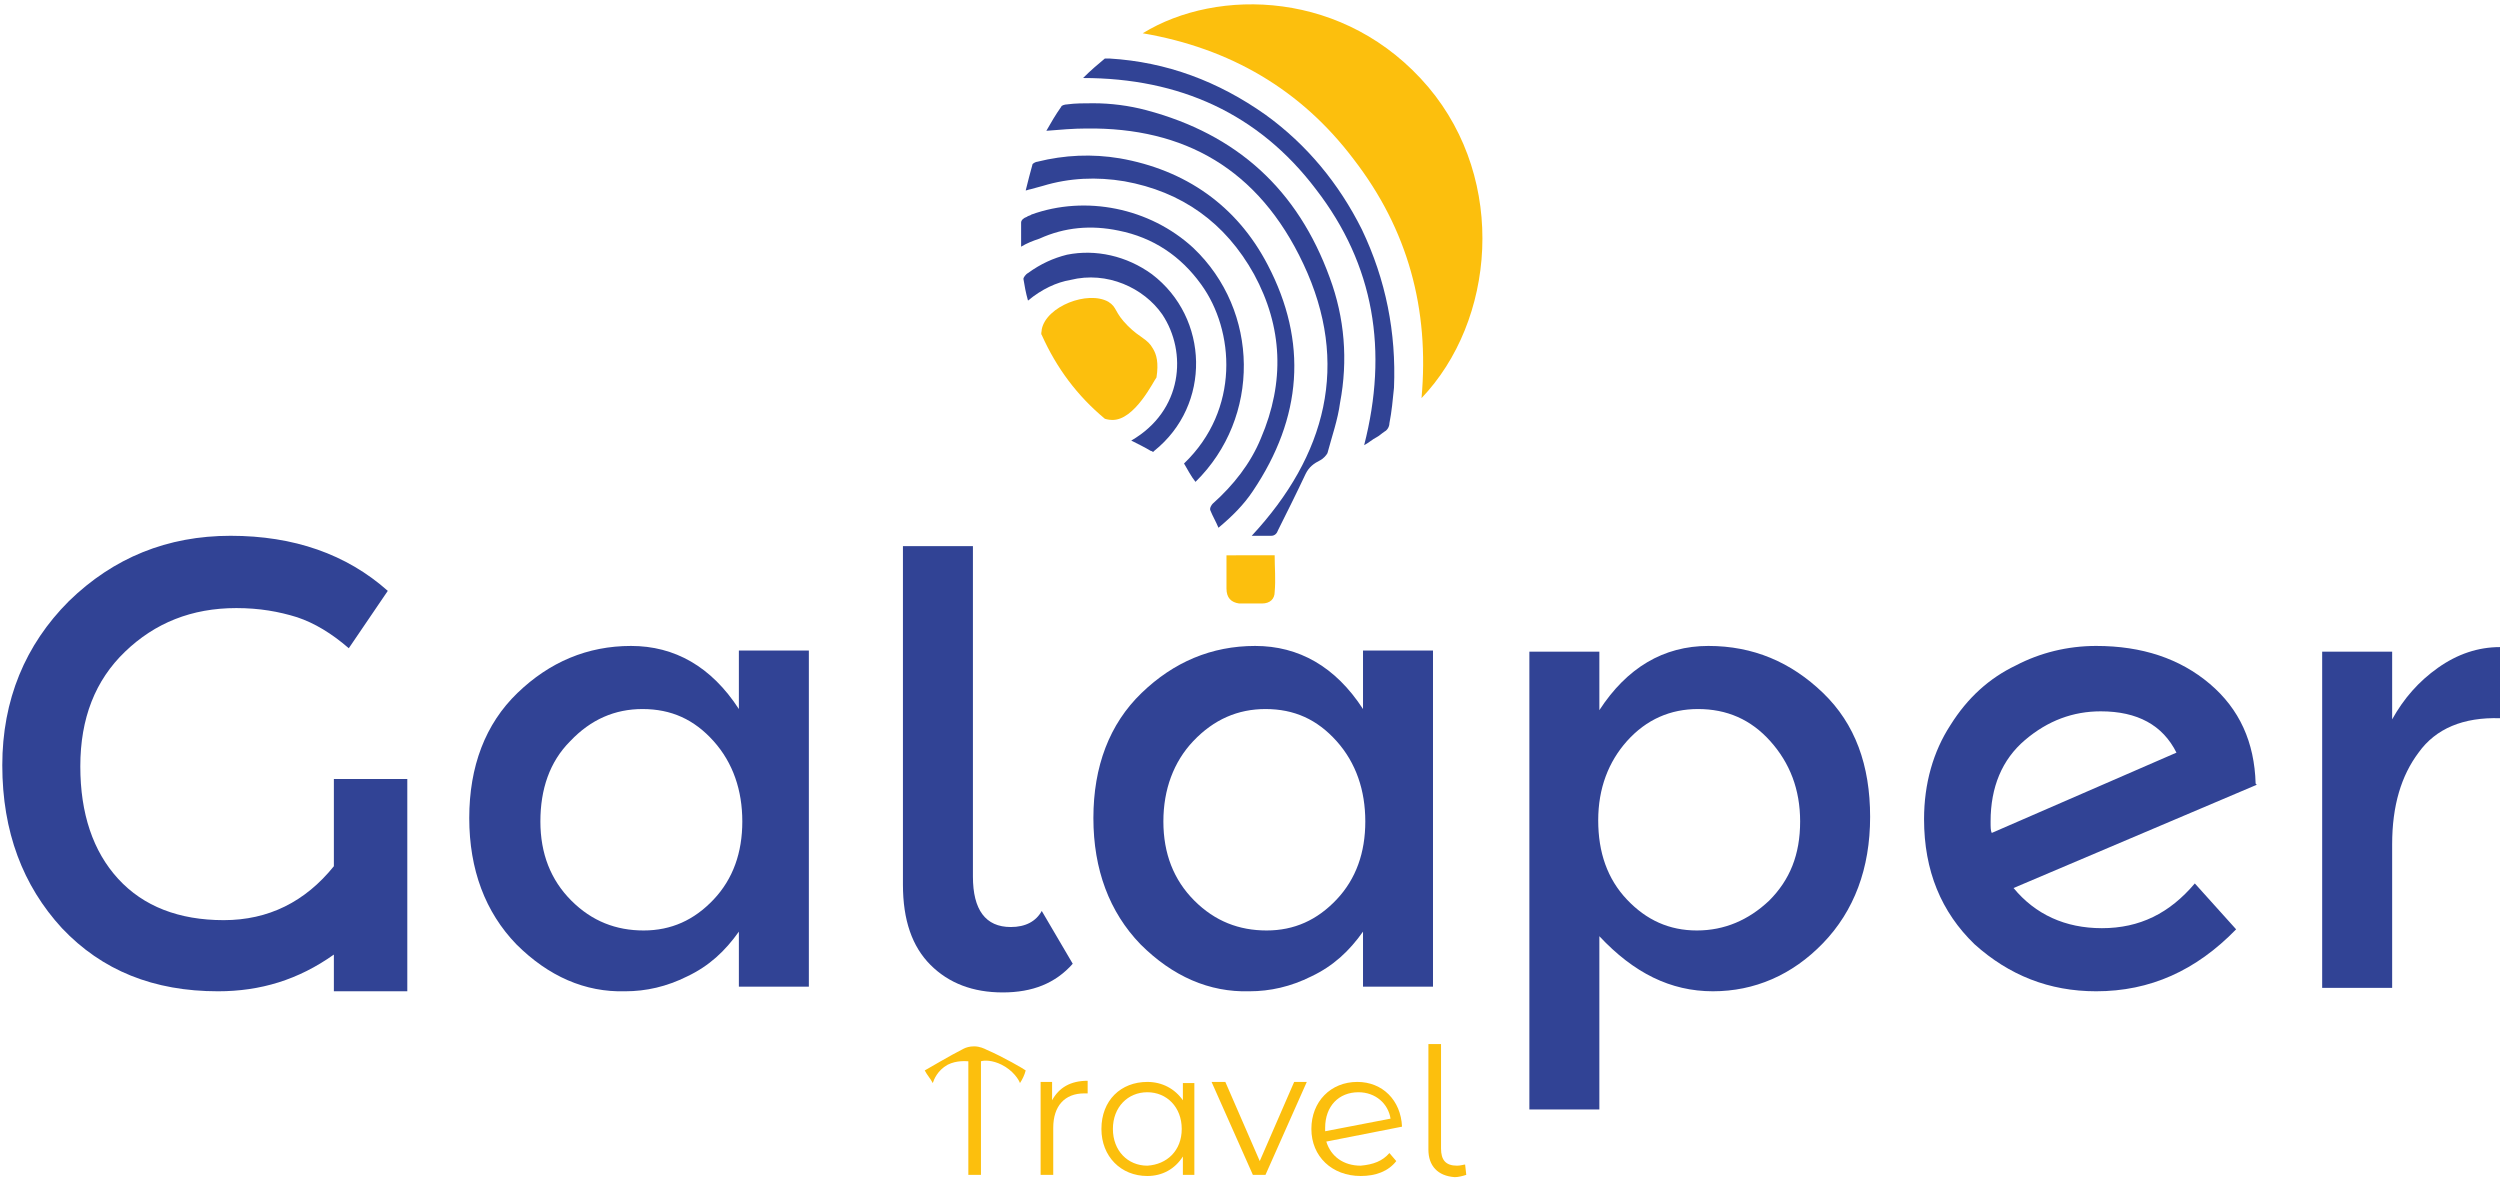
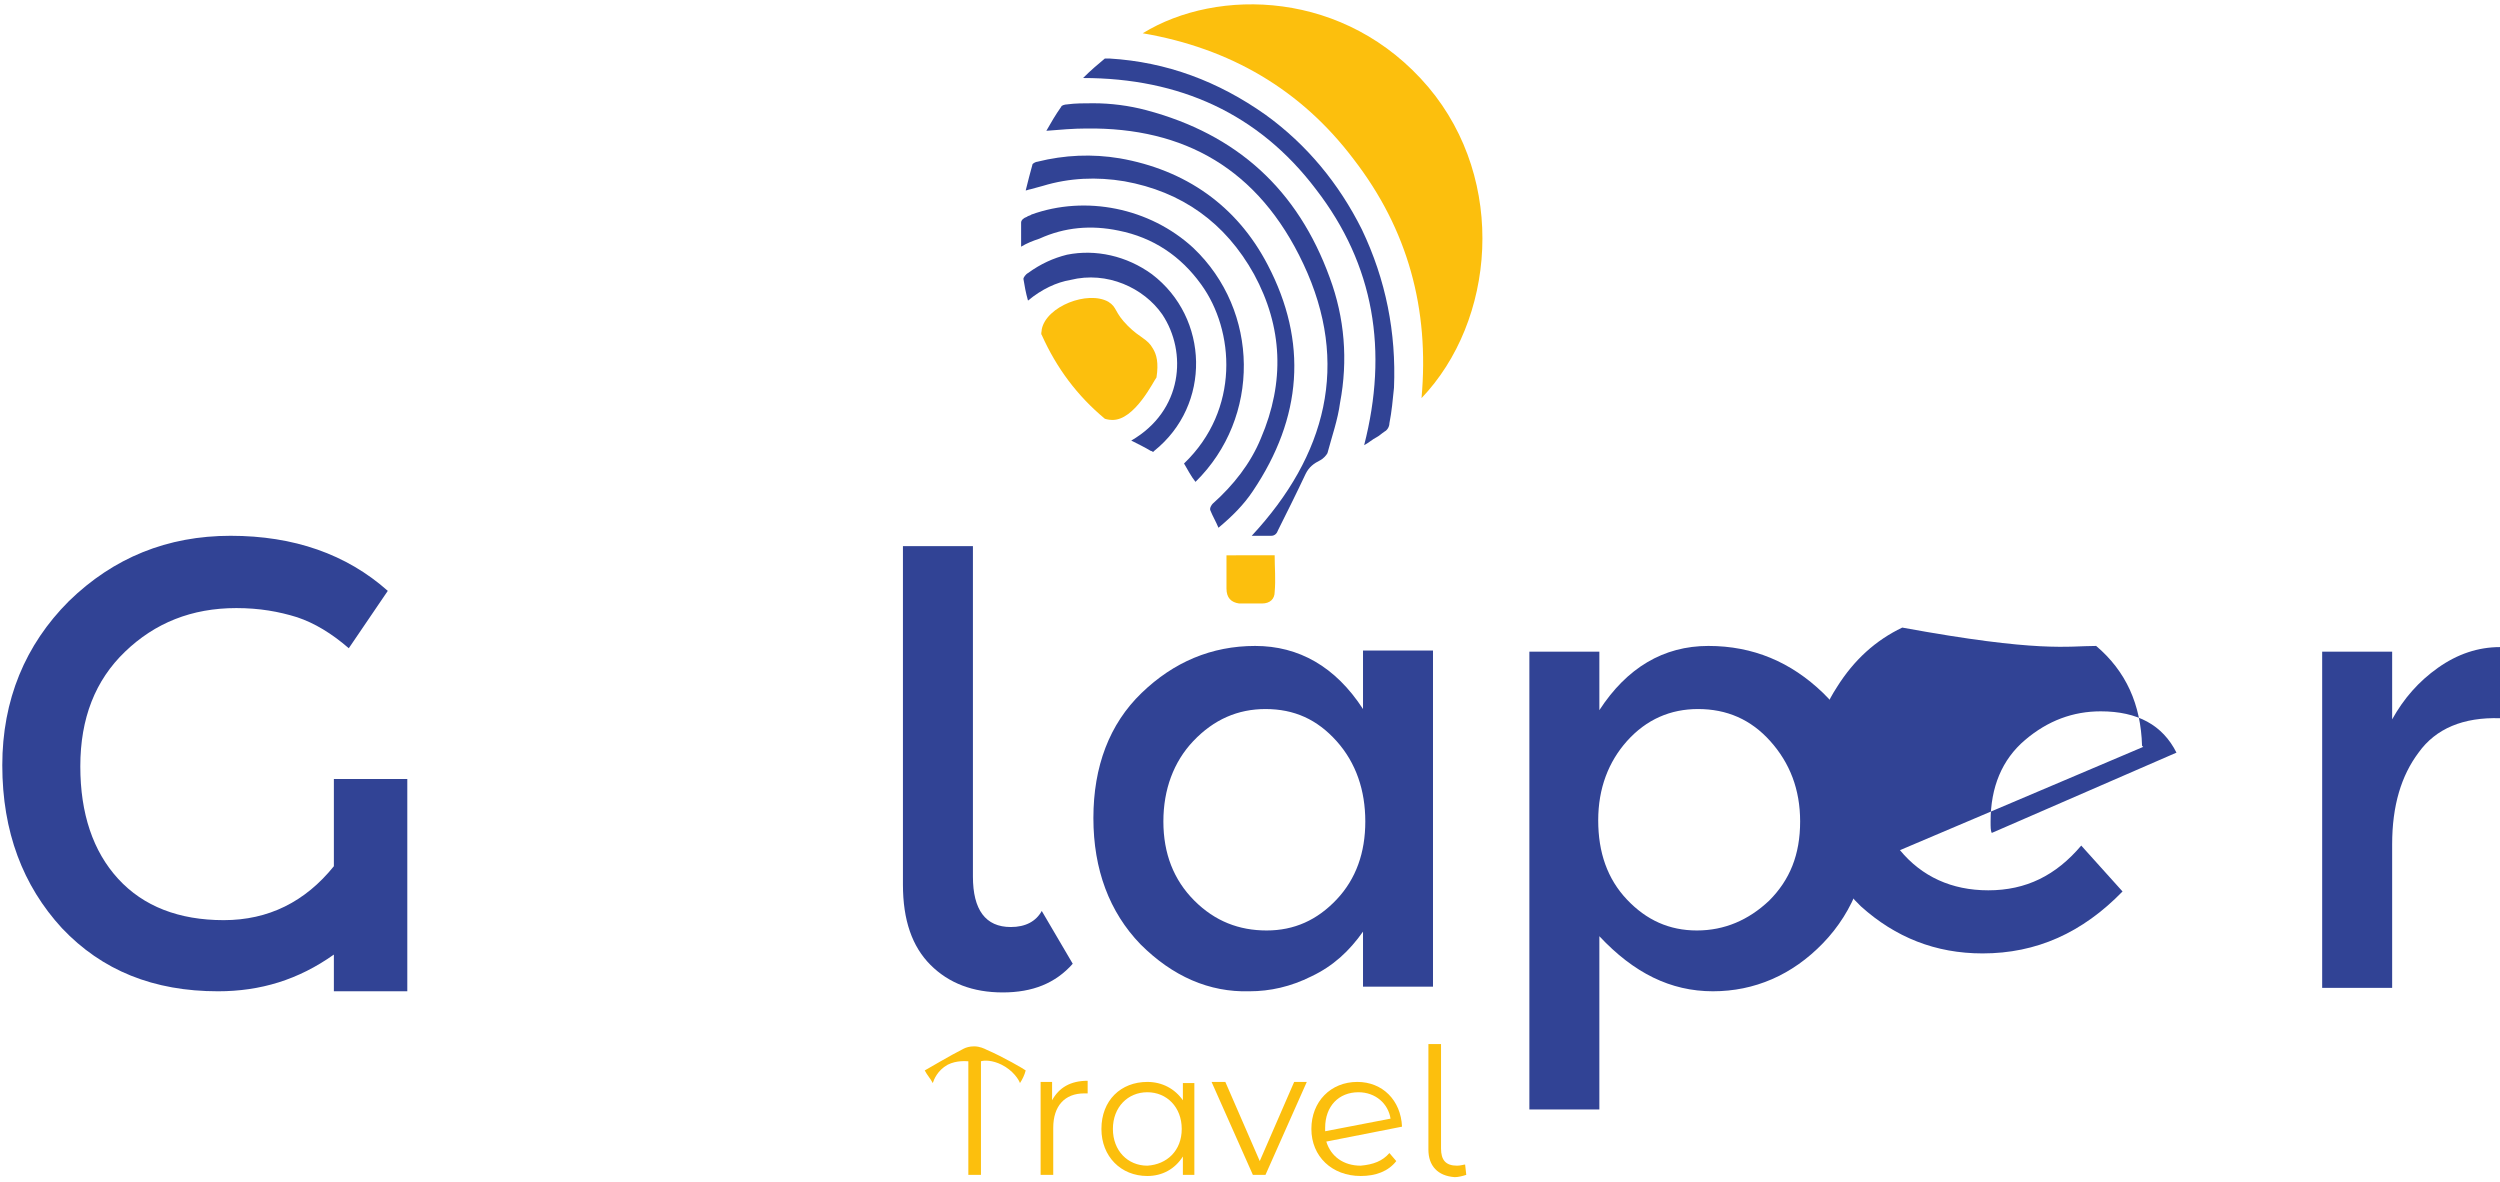
<svg xmlns="http://www.w3.org/2000/svg" xmlns:xlink="http://www.w3.org/1999/xlink" id="Capa_1" x="0px" y="0px" viewBox="0 0 217.9 103" style="enable-background:new 0 0 217.9 103;" xml:space="preserve">
  <style type="text/css">	.st0{clip-path:url(#SVGID_2_);fill:#F6F6F6;}	.st1{clip-path:url(#SVGID_2_);fill:#314395;}	.st2{clip-path:url(#SVGID_2_);fill:#FCBF0D;}	.st3{clip-path:url(#SVGID_2_);}	.st4{clip-path:url(#SVGID_4_);fill:#FFFFFF;}	.st5{clip-path:url(#SVGID_6_);fill:#36A9E1;}	.st6{clip-path:url(#SVGID_8_);fill:#36A9E1;}	.st7{clip-path:url(#SVGID_8_);fill:none;stroke:#36A9E1;stroke-miterlimit:10;}	.st8{clip-path:url(#SVGID_8_);fill:#878787;}	.st9{clip-path:url(#SVGID_10_);fill:#878787;}	.st10{clip-path:url(#SVGID_12_);fill:#878787;}	.st11{clip-path:url(#SVGID_14_);fill:#878787;}	.st12{clip-path:url(#SVGID_16_);fill:#878787;}	.st13{clip-path:url(#SVGID_18_);fill:#878787;}	.st14{clip-path:url(#SVGID_20_);fill:#878787;}	.st15{clip-path:url(#SVGID_20_);fill:#1D1D1B;}	.st16{clip-path:url(#SVGID_20_);fill:#ECEEEF;}	.st17{clip-path:url(#SVGID_20_);fill:#314395;}	.st18{clip-path:url(#SVGID_20_);fill:#FCBF0D;}	.st19{clip-path:url(#SVGID_22_);}	.st20{clip-path:url(#SVGID_26_);}	.st21{clip-path:url(#SVGID_28_);fill:#FCBF0D;}	.st22{opacity:0.56;clip-path:url(#SVGID_30_);}	.st23{clip-path:url(#SVGID_32_);}	.st24{clip-path:url(#SVGID_30_);fill:#DADADA;}	.st25{clip-path:url(#SVGID_30_);fill:#FFFFFF;}	.st26{clip-path:url(#SVGID_36_);fill:#FFFFFF;}	.st27{clip-path:url(#SVGID_38_);fill:#FFFFFF;}	.st28{clip-path:url(#SVGID_38_);fill:#314395;}	.st29{clip-path:url(#SVGID_40_);fill:none;stroke:#FCBF0D;stroke-miterlimit:10;}	.st30{clip-path:url(#SVGID_42_);fill:none;stroke:#FCBF0D;stroke-miterlimit:10;}	.st31{opacity:0.75;clip-path:url(#SVGID_42_);}	.st32{clip-path:url(#SVGID_44_);}	.st33{clip-path:url(#SVGID_42_);fill:#FFFFFF;}	.st34{clip-path:url(#SVGID_48_);}	.st35{clip-path:url(#SVGID_52_);}	.st36{clip-path:url(#SVGID_42_);fill:#1D1D1B;}	.st37{clip-path:url(#SVGID_56_);}	.st38{clip-path:url(#SVGID_60_);fill:#314395;}	.st39{clip-path:url(#SVGID_62_);fill:#FFFFFF;}	.st40{clip-path:url(#SVGID_64_);fill:#314395;}	.st41{clip-path:url(#SVGID_66_);}	.st42{clip-path:url(#SVGID_70_);fill:none;stroke:#FFFFFF;stroke-miterlimit:10;}	.st43{clip-path:url(#SVGID_72_);fill:none;stroke:#FCBF0D;stroke-miterlimit:10;}	.st44{clip-path:url(#SVGID_74_);}	.st45{clip-path:url(#SVGID_78_);fill:#FFFFFF;}	.st46{clip-path:url(#SVGID_80_);fill:none;stroke:#FFFFFF;stroke-width:0.5;stroke-miterlimit:10;}	.st47{clip-path:url(#SVGID_82_);fill:none;stroke:#FCBF0D;stroke-width:2;stroke-miterlimit:10;}	.st48{clip-path:url(#SVGID_82_);fill:#FCBF0D;}	.st49{clip-path:url(#SVGID_84_);}	.st50{clip-path:url(#SVGID_88_);fill:#FFFFFF;}	.st51{clip-path:url(#SVGID_90_);fill:none;stroke:#FFFFFF;stroke-width:0.5;stroke-miterlimit:10;}	.st52{clip-path:url(#SVGID_92_);fill:none;stroke:#FCBF0D;stroke-width:2;stroke-miterlimit:10;}	.st53{clip-path:url(#SVGID_92_);fill:#FCBF0D;}	.st54{clip-path:url(#SVGID_94_);}	.st55{clip-path:url(#SVGID_98_);fill:#FFFFFF;}	.st56{clip-path:url(#SVGID_100_);fill:none;stroke:#FFFFFF;stroke-width:0.5;stroke-miterlimit:10;}	.st57{clip-path:url(#SVGID_102_);fill:none;stroke:#FCBF0D;stroke-width:2;stroke-miterlimit:10;}	.st58{clip-path:url(#SVGID_102_);fill:#FCBF0D;}	.st59{clip-path:url(#SVGID_104_);fill:#FCBF0D;}	.st60{clip-path:url(#SVGID_106_);}	.st61{clip-path:url(#SVGID_110_);fill:#FFFFFF;}	.st62{clip-path:url(#SVGID_112_);fill:none;stroke:#FFFFFF;stroke-width:0.5;stroke-miterlimit:10;}	.st63{clip-path:url(#SVGID_114_);fill:none;stroke:#FCBF0D;stroke-width:2;stroke-miterlimit:10;}	.st64{clip-path:url(#SVGID_116_);}	.st65{clip-path:url(#SVGID_120_);fill:#FFFFFF;}	.st66{clip-path:url(#SVGID_122_);fill:none;stroke:#FFFFFF;stroke-width:0.5;stroke-miterlimit:10;}	.st67{clip-path:url(#SVGID_124_);fill:none;stroke:#FCBF0D;stroke-width:2;stroke-miterlimit:10;}	.st68{clip-path:url(#SVGID_126_);}	.st69{clip-path:url(#SVGID_130_);fill:#FFFFFF;}	.st70{clip-path:url(#SVGID_132_);fill:none;stroke:#FFFFFF;stroke-width:0.5;stroke-miterlimit:10;}	.st71{clip-path:url(#SVGID_134_);fill:none;stroke:#FCBF0D;stroke-width:2;stroke-miterlimit:10;}	.st72{fill:#F6F6F6;}	.st73{clip-path:url(#SVGID_136_);fill:#F6F6F6;}	.st74{clip-path:url(#SVGID_136_);fill:#314395;}	.st75{clip-path:url(#SVGID_138_);}	.st76{clip-path:url(#SVGID_142_);fill:none;stroke:#FFFFFF;stroke-miterlimit:10;}	.st77{clip-path:url(#SVGID_142_);fill:#FFFFFF;}	.st78{clip-path:url(#SVGID_144_);fill:#FCBF0D;}	.st79{clip-path:url(#SVGID_146_);fill:#FCBF0D;}	.st80{clip-path:url(#SVGID_148_);}	.st81{clip-path:url(#SVGID_152_);fill:#FFFFFF;}	.st82{clip-path:url(#SVGID_152_);fill:#314395;}	.st83{clip-path:url(#SVGID_154_);fill:none;stroke:#EDEDED;stroke-miterlimit:10;}	.st84{clip-path:url(#SVGID_154_);fill:#FFFFFF;}	.st85{clip-path:url(#SVGID_154_);fill:none;stroke:#FFFFFF;stroke-width:0.5;stroke-miterlimit:10;}	.st86{clip-path:url(#SVGID_156_);fill:#314395;}	.st87{clip-path:url(#SVGID_156_);fill:#FCBF0D;}	.st88{clip-path:url(#SVGID_158_);fill:#F6F6F6;}	.st89{clip-path:url(#SVGID_160_);}	.st90{clip-path:url(#SVGID_164_);fill:#FFFFFF;}	.st91{clip-path:url(#SVGID_164_);fill:#314395;}	.st92{clip-path:url(#SVGID_166_);fill:none;stroke:#EDEDED;stroke-miterlimit:10;}	.st93{clip-path:url(#SVGID_166_);fill:#FFFFFF;}	.st94{clip-path:url(#SVGID_166_);fill:none;stroke:#FFFFFF;stroke-width:0.5;stroke-miterlimit:10;}	.st95{clip-path:url(#SVGID_168_);fill:#314395;}	.st96{clip-path:url(#SVGID_168_);fill:#FCBF0D;}	.st97{clip-path:url(#SVGID_170_);}	.st98{clip-path:url(#SVGID_174_);fill:#FFFFFF;}	.st99{clip-path:url(#SVGID_174_);fill:#314395;}	.st100{clip-path:url(#SVGID_176_);fill:none;stroke:#EDEDED;stroke-miterlimit:10;}	.st101{clip-path:url(#SVGID_176_);fill:#FFFFFF;}	.st102{clip-path:url(#SVGID_176_);fill:none;stroke:#FFFFFF;stroke-width:0.5;stroke-miterlimit:10;}	.st103{clip-path:url(#SVGID_178_);fill:#314395;}	.st104{clip-path:url(#SVGID_178_);fill:#FCBF0D;}	.st105{opacity:0.75;clip-path:url(#SVGID_180_);}	.st106{clip-path:url(#SVGID_182_);}	.st107{clip-path:url(#SVGID_180_);fill:#FFFFFF;}	.st108{clip-path:url(#SVGID_186_);}	.st109{clip-path:url(#SVGID_190_);fill:#314395;}	.st110{clip-path:url(#SVGID_192_);fill:#FFFFFF;}	.st111{clip-path:url(#SVGID_194_);}	.st112{clip-path:url(#SVGID_198_);fill:#314395;}	.st113{clip-path:url(#SVGID_200_);fill:#FFFFFF;}	.st114{clip-path:url(#SVGID_202_);}	.st115{clip-path:url(#SVGID_206_);fill:#314395;}	.st116{clip-path:url(#SVGID_208_);fill:#FFFFFF;}	.st117{fill:#314395;}	.st118{fill:#FCBF0D;}</style>
  <g>
    <defs>
      <rect id="SVGID_1_" x="618" y="-229.8" width="1920" height="8390.3" />
    </defs>
    <clipPath id="SVGID_2_">
      <use xlink:href="#SVGID_1_" style="overflow:visible;" />
    </clipPath>
  </g>
  <path class="st117" d="M20.6,53c-3.9,0-7.1,1.3-9.7,3.8c-2.6,2.5-3.9,5.8-3.9,10c0,4.1,1.1,7.4,3.3,9.8c2.2,2.4,5.3,3.6,9.2,3.6  c3.9,0,7.1-1.6,9.6-4.7v-7.6h6.4v18.5h-6.4v-3.2c-3.1,2.2-6.4,3.2-10.1,3.2c-5.6,0-10.1-1.8-13.6-5.5C2,77.2,0.2,72.5,0.2,66.7  C0.2,61,2.2,56.2,6,52.4c3.9-3.8,8.6-5.7,14.1-5.7c5.5,0,10.1,1.6,13.7,4.8l-3.4,5c-1.5-1.3-3-2.2-4.5-2.7  C24.3,53.3,22.6,53,20.6,53" />
-   <path class="st117" d="M45,82.3c-2.7-2.8-4.1-6.5-4.1-11s1.4-8.2,4.2-10.9c2.8-2.7,6.1-4.1,9.9-4.1s7,1.8,9.4,5.5v-5.1h6.1v29.3  h-6.1v-4.8c-1.2,1.7-2.6,3-4.5,3.9c-1.8,0.9-3.6,1.3-5.4,1.3C51,86.5,47.8,85.1,45,82.3 M47.1,71.6c0,2.8,0.9,5.1,2.7,6.9  c1.8,1.8,3.9,2.6,6.3,2.6c2.4,0,4.4-0.9,6.1-2.7c1.7-1.8,2.5-4.1,2.5-6.8s-0.8-5.1-2.5-7c-1.7-1.9-3.7-2.8-6.2-2.8  c-2.4,0-4.5,0.9-6.3,2.8C47.9,66.4,47.1,68.8,47.1,71.6" />
  <path class="st117" d="M93.5,84c-1.5,1.7-3.5,2.5-6.1,2.5c-2.6,0-4.7-0.8-6.3-2.4c-1.6-1.6-2.4-3.9-2.4-7V47.6h6.1v28.8  c0,2.9,1.1,4.4,3.3,4.4c1.3,0,2.2-0.5,2.7-1.4L93.5,84z" />
  <path class="st117" d="M99.4,82.3c-2.7-2.8-4.1-6.5-4.1-11s1.4-8.2,4.2-10.9c2.8-2.7,6.1-4.1,9.9-4.1c3.8,0,7,1.8,9.4,5.5v-5.1h6.1  v29.3h-6.1v-4.8c-1.2,1.7-2.6,3-4.5,3.9c-1.8,0.9-3.6,1.3-5.4,1.3C105.4,86.5,102.2,85.1,99.4,82.3 M101.4,71.6  c0,2.8,0.9,5.1,2.7,6.9c1.8,1.8,3.9,2.6,6.3,2.6c2.4,0,4.4-0.9,6.1-2.7c1.7-1.8,2.5-4.1,2.5-6.8s-0.8-5.1-2.5-7  c-1.7-1.9-3.7-2.8-6.2-2.8c-2.4,0-4.5,0.9-6.3,2.8C102.3,66.4,101.4,68.8,101.4,71.6" />
  <path class="st117" d="M148.9,56.3c3.9,0,7.2,1.4,10,4.1c2.8,2.7,4.1,6.3,4.1,10.8c0,4.5-1.4,8.2-4.1,11c-2.7,2.8-6,4.2-9.6,4.2  c-3.7,0-6.9-1.6-9.9-4.8v15.1h-6.1V56.8h6.1v5.1C141.8,58.2,145,56.3,148.9,56.3 M139.3,71.5c0,2.8,0.8,5.1,2.5,6.9  c1.7,1.8,3.7,2.7,6.1,2.7c2.4,0,4.5-0.9,6.3-2.6c1.8-1.8,2.7-4,2.7-6.9c0-2.8-0.9-5.1-2.6-7c-1.7-1.9-3.8-2.8-6.3-2.8  c-2.4,0-4.5,0.9-6.2,2.8C140.2,66.4,139.3,68.7,139.3,71.5" />
-   <path class="st117" d="M182.7,56.3c4,0,7.3,1.1,9.9,3.3c2.6,2.2,3.9,5.1,4,8.7l0.1,0.1l-21.2,9c1.9,2.3,4.5,3.5,7.7,3.5  c3.3,0,5.9-1.3,8.1-3.9l3.6,4c-3.5,3.6-7.5,5.4-12.2,5.4c-4.1,0-7.6-1.4-10.6-4.1c-2.9-2.8-4.4-6.4-4.4-10.9c0-3.1,0.8-5.9,2.3-8.2  c1.5-2.4,3.4-4.1,5.7-5.2C177.8,56.9,180.2,56.3,182.7,56.3 M173.5,71.6c0,0.5,0,0.8,0.1,1l16.1-7c-1.2-2.4-3.4-3.6-6.6-3.6  c-2.4,0-4.6,0.8-6.6,2.5C174.5,66.2,173.5,68.6,173.5,71.6" />
+   <path class="st117" d="M182.7,56.3c2.6,2.2,3.9,5.1,4,8.7l0.1,0.1l-21.2,9c1.9,2.3,4.5,3.5,7.7,3.5  c3.3,0,5.9-1.3,8.1-3.9l3.6,4c-3.5,3.6-7.5,5.4-12.2,5.4c-4.1,0-7.6-1.4-10.6-4.1c-2.9-2.8-4.4-6.4-4.4-10.9c0-3.1,0.8-5.9,2.3-8.2  c1.5-2.4,3.4-4.1,5.7-5.2C177.8,56.9,180.2,56.3,182.7,56.3 M173.5,71.6c0,0.5,0,0.8,0.1,1l16.1-7c-1.2-2.4-3.4-3.6-6.6-3.6  c-2.4,0-4.6,0.8-6.6,2.5C174.5,66.2,173.5,68.6,173.5,71.6" />
  <path class="st117" d="M217.9,62.6c-3.2-0.1-5.6,0.9-7.1,3c-1.5,2-2.3,4.6-2.3,8v12.5h-6.1V56.8h6.1v5.9c1-1.8,2.3-3.3,4-4.5  c1.7-1.2,3.5-1.8,5.4-1.8L217.9,62.6C217.9,62.6,217.9,62.6,217.9,62.6" />
  <path class="st118" d="M88.9,94.4c-0.1-0.3-0.6-1.1-1.6-1.6c-0.8-0.4-1.5-0.4-1.8-0.3v9.9h-1.1v-9.9c-0.2,0-1-0.1-1.8,0.3  c-0.9,0.5-1.2,1.3-1.3,1.6c-0.2-0.4-0.5-0.7-0.7-1.1c0.2-0.1,2.2-1.3,3.4-1.9c0.2-0.1,0.5-0.2,0.9-0.2c0.5,0,0.9,0.2,1.1,0.3  c1.4,0.6,3.3,1.7,3.4,1.8C89.3,93.7,89.1,94.1,88.9,94.4" />
  <path class="st118" d="M94.8,94.2v1.1c-0.1,0-0.2,0-0.3,0c-1.7,0-2.7,1.1-2.7,3v4.1h-1.1v-8.1h1v1.6C92.3,94.8,93.3,94.2,94.8,94.2" />
  <path class="st118" d="M104.1,94.3v8.1h-1v-1.6c-0.7,1.1-1.8,1.7-3.1,1.7c-2.3,0-4-1.7-4-4.1c0-2.5,1.7-4.1,4-4.1  c1.3,0,2.4,0.6,3.1,1.6v-1.5H104.1z M103,98.4c0-1.9-1.3-3.2-3-3.2c-1.7,0-3,1.3-3,3.2s1.3,3.2,3,3.2  C101.7,101.5,103,100.3,103,98.4" />
  <polygon class="st118" points="113.9,94.3 110.3,102.4 109.2,102.4 105.6,94.3 106.8,94.3 109.8,101.2 112.8,94.3 " />
  <path class="st118" d="M121.1,100.5l0.6,0.7c-0.7,0.9-1.8,1.3-3.1,1.3c-2.5,0-4.3-1.7-4.3-4.1c0-2.4,1.7-4.1,4-4.1  c2.2,0,3.8,1.6,3.9,3.9l-6.6,1.3c0.4,1.3,1.5,2.1,3,2.1C119.7,101.5,120.5,101.2,121.1,100.5 M115.5,98.3c0,0.1,0,0.2,0,0.3l5.7-1.1  c-0.2-1.3-1.3-2.3-2.8-2.3C116.7,95.2,115.5,96.4,115.5,98.3" />
  <path class="st118" d="M124.5,100.2V91h1.1v9.1c0,1,0.4,1.5,1.4,1.5c0.3,0,0.6-0.1,0.7-0.1l0.1,0.9c-0.3,0.1-0.7,0.2-1,0.2  C125.3,102.5,124.5,101.6,124.5,100.2" />
  <path class="st118" d="M124.5,7.6c-7.2-8.5-18.4-8.7-24.9-4.7c7.6,1.3,13.8,4.9,18.4,11c4.7,6.1,6.6,13,5.9,20.8  C130.3,28,131.4,15.8,124.5,7.6" />
  <path class="st117" d="M115.9,24.2c-2.8-7.7-8.1-12.5-16-14.6C98.4,9.2,96.8,9,95.3,9C94.5,9,93.7,9,93,9.1c-0.2,0-0.5,0.1-0.5,0.2  c-0.5,0.7-0.9,1.4-1.3,2.1c1.2-0.1,2.4-0.2,3.5-0.2c8.5-0.1,15,3.5,18.9,11.8c4.1,8.7,2,16.7-4.5,23.7c0.3,0,0.6,0,0.9,0  c0.3,0,0.6,0,0.8,0c0.3,0,0.5-0.2,0.6-0.5c0.8-1.6,1.6-3.2,2.4-4.9c0.3-0.6,0.7-0.9,1.3-1.2c0.2-0.1,0.5-0.4,0.6-0.6  c0.4-1.5,0.9-2.9,1.1-4.4C117.5,31.4,117.2,27.7,115.9,24.2" />
  <path class="st117" d="M110.5,23.1c-2.7-5.2-7.2-8.3-12.9-9.3c-2.4-0.4-4.8-0.3-7.2,0.3c-0.1,0-0.3,0.1-0.4,0.2  c-0.2,0.7-0.4,1.5-0.6,2.3c0.1,0,0.3-0.1,0.4-0.1c0.4-0.1,0.7-0.2,1.1-0.3c2.3-0.7,4.7-0.8,7.1-0.4c5,0.9,8.8,3.6,11.3,8.1  c2.5,4.6,2.7,9.4,0.6,14.3c-0.9,2.2-2.4,4.1-4.2,5.7c-0.1,0.1-0.3,0.4-0.2,0.6c0.2,0.5,0.5,1,0.7,1.5c1.2-1,2.2-2,3-3.2  C113.5,36.4,114,29.8,110.5,23.1" />
  <path class="st117" d="M118.7,20c-2-4-4.8-7.4-8.4-10c-4.1-2.9-8.6-4.6-13.6-4.9c-0.1,0-0.3,0-0.4,0c-0.6,0.5-1.2,1-1.9,1.7  c8.4,0,15.3,3.1,20.3,9.7c5.1,6.6,6.3,14.1,4.2,22.3c0.4-0.2,0.7-0.5,1.1-0.7c0.2-0.1,0.4-0.3,0.7-0.5c0.2-0.1,0.4-0.4,0.4-0.7  c0.2-1,0.3-2.1,0.4-3.1C121.7,29,120.8,24.4,118.7,20" />
  <path class="st117" d="M104,21.6c-3.8-3.5-9.4-4.6-14.1-2.9c-0.1,0.1-0.3,0.1-0.4,0.2C89.2,19,89,19.2,89,19.4c0,0.7,0,1.3,0,2.1  c0.5-0.3,1-0.5,1.6-0.7c2.2-1,4.5-1.2,6.9-0.7c3,0.6,5.4,2.2,7.2,4.7c2.9,4,3.4,10.9-1.5,15.6c0.3,0.5,0.6,1.1,1,1.6  C109.9,36.4,109.8,27.1,104,21.6" />
  <path class="st118" d="M100.8,32.9c0.2-1.3,0-2-0.3-2.5c-0.5-0.9-1.1-0.9-2.2-2c-1.2-1.2-0.9-1.6-1.7-2.1c-1.8-1-5.4,0.4-5.8,2.4  c0,0.2-0.1,0.4,0,0.5c1.3,2.9,3.1,5.3,5.5,7.3c0,0,0.3,0.1,0.6,0.1C98.9,36.7,100.6,33.1,100.8,32.9" />
  <path class="st117" d="M100.4,23.9c-2.2-1.6-4.9-2.2-7.4-1.7c-1.2,0.3-2.3,0.8-3.4,1.6c-0.2,0.1-0.4,0.4-0.4,0.5  c0.1,0.6,0.2,1.2,0.4,1.9c1.2-1,2.5-1.6,3.7-1.8c3.2-0.8,6.4,0.7,8,3c2.2,3.3,1.8,8.4-2.7,11c0.6,0.3,1.2,0.6,1.7,0.9  c0.1,0,0.2,0.1,0.2,0.1c0,0,0.1-0.1,0.1-0.1C105.6,35.3,105.4,27.7,100.4,23.9" />
  <path class="st118" d="M106.9,48.3c0,1,0,2,0,3c0,0.8,0.4,1.2,1.1,1.3c0.7,0,1.4,0,2,0c0.7,0,1.1-0.4,1.1-1c0.1-1.1,0-2.1,0-3.2  H106.9z" />
</svg>